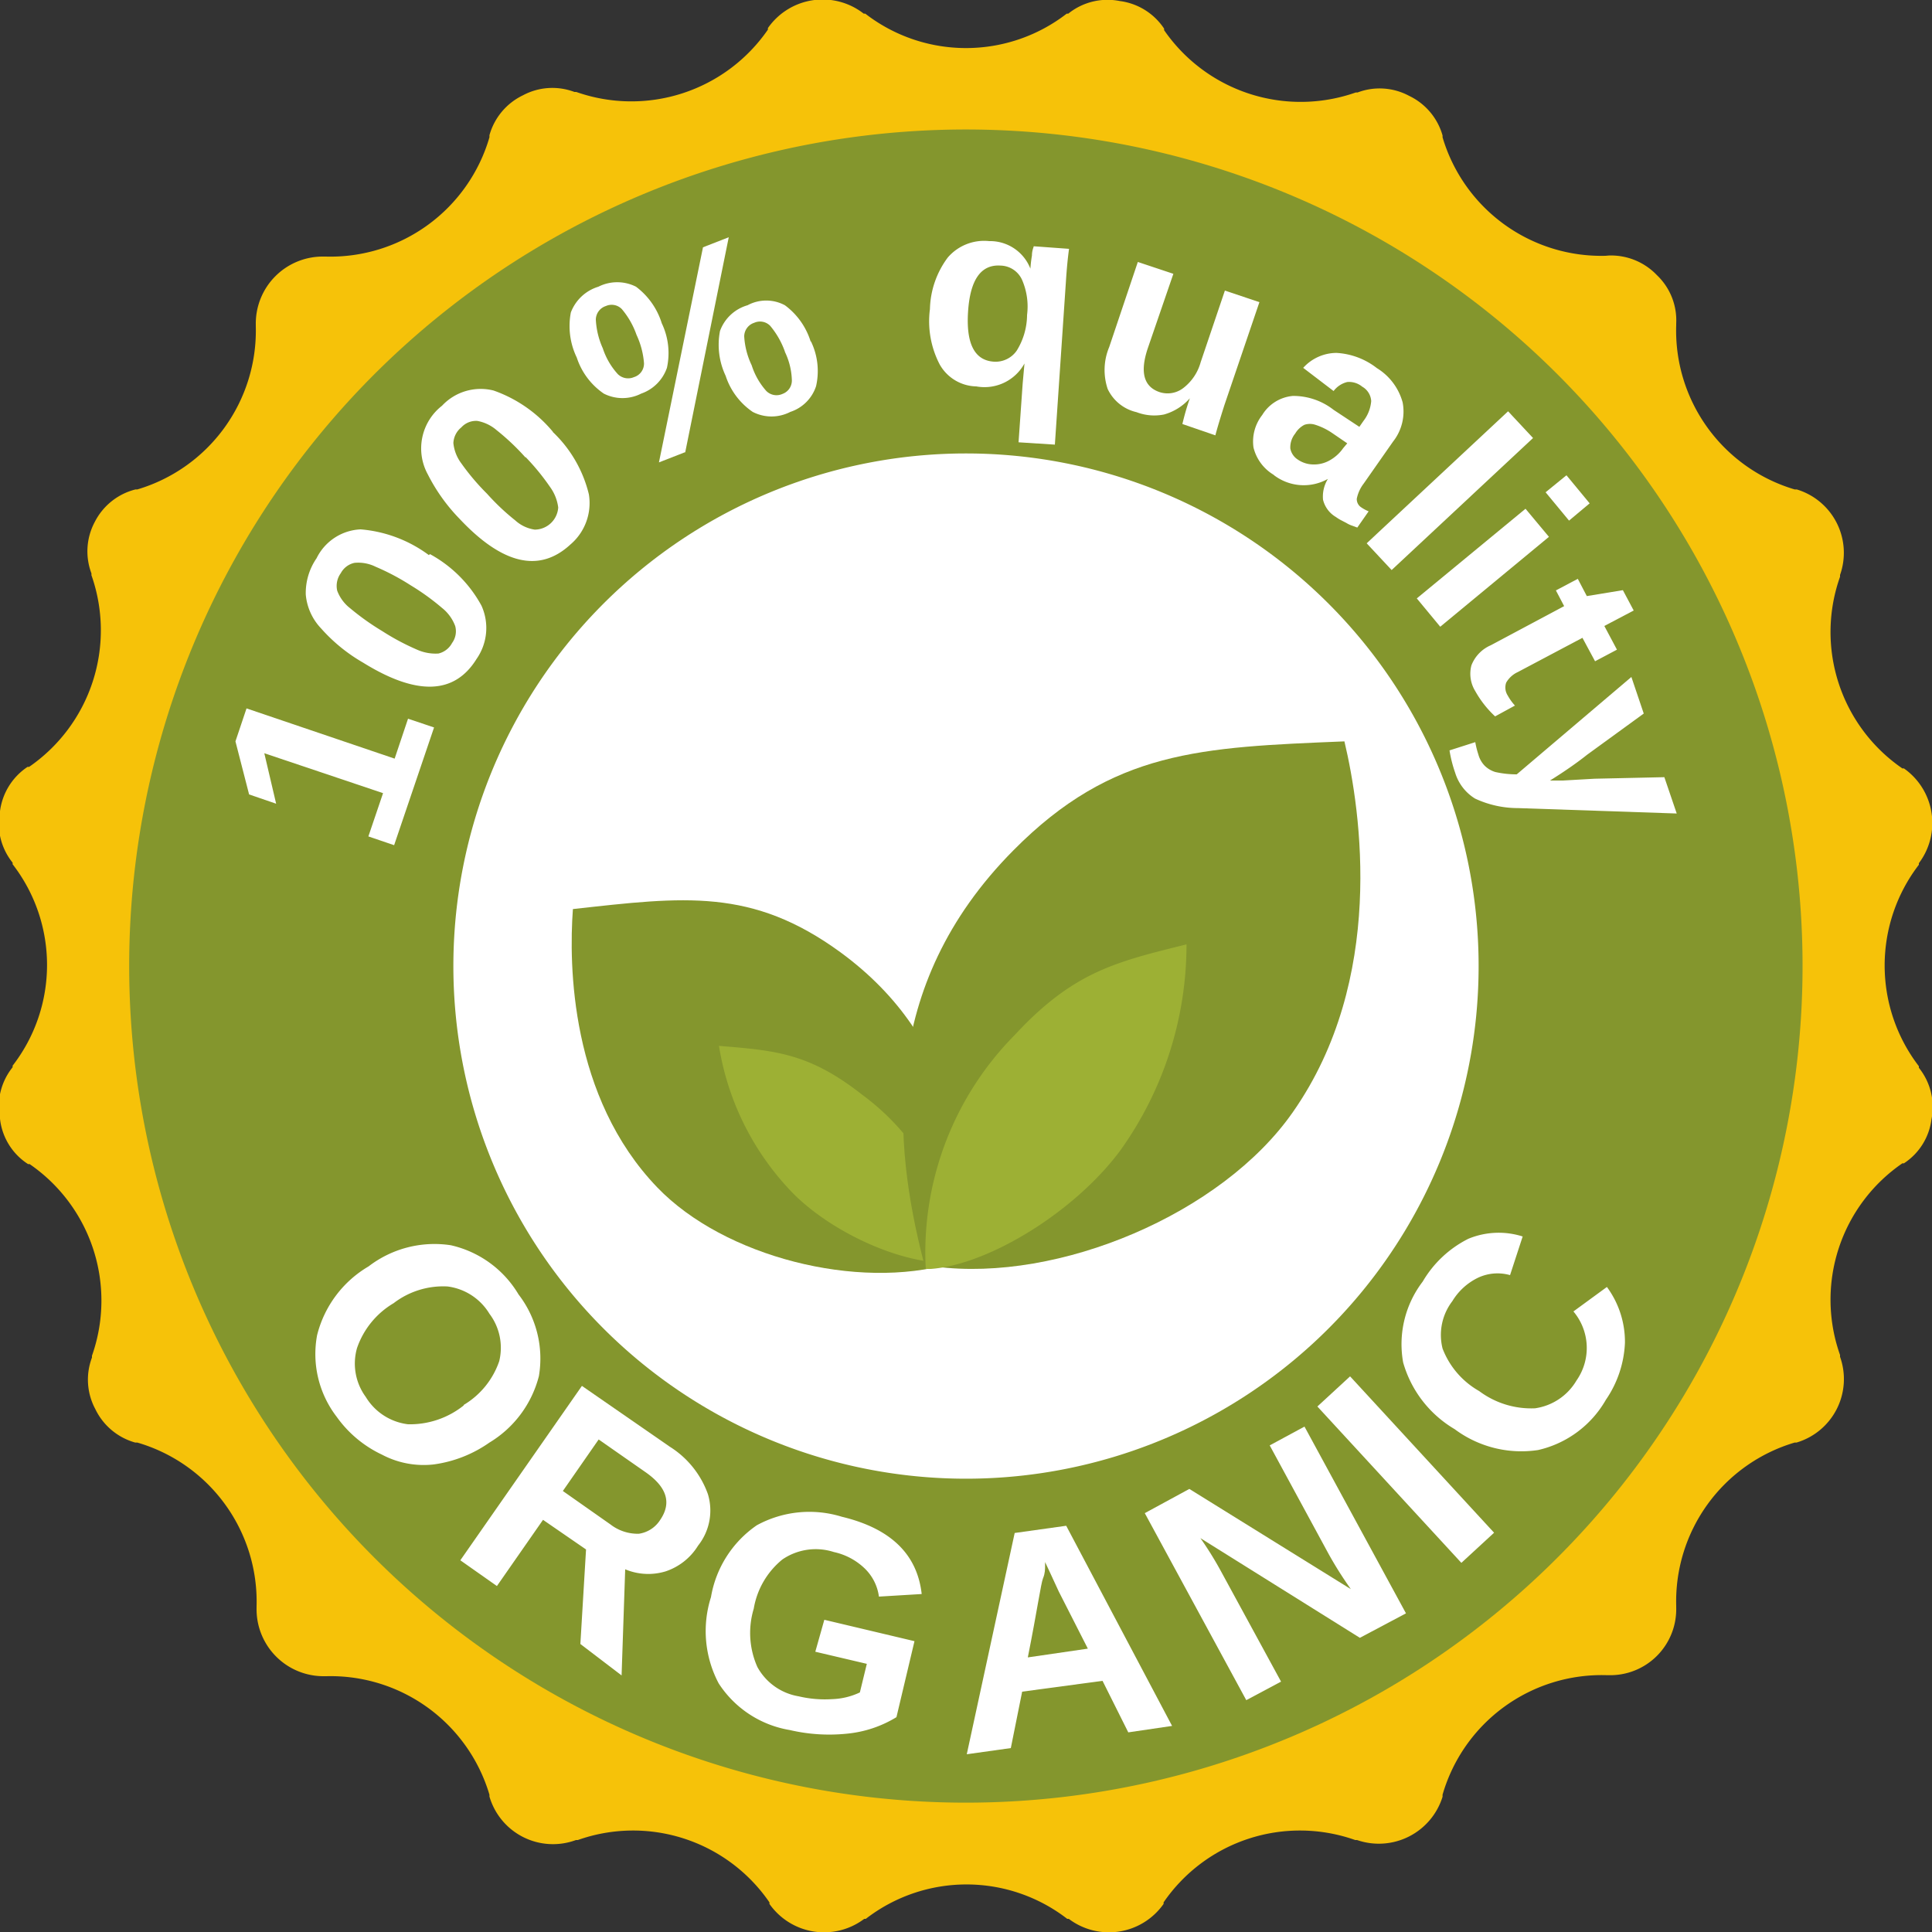
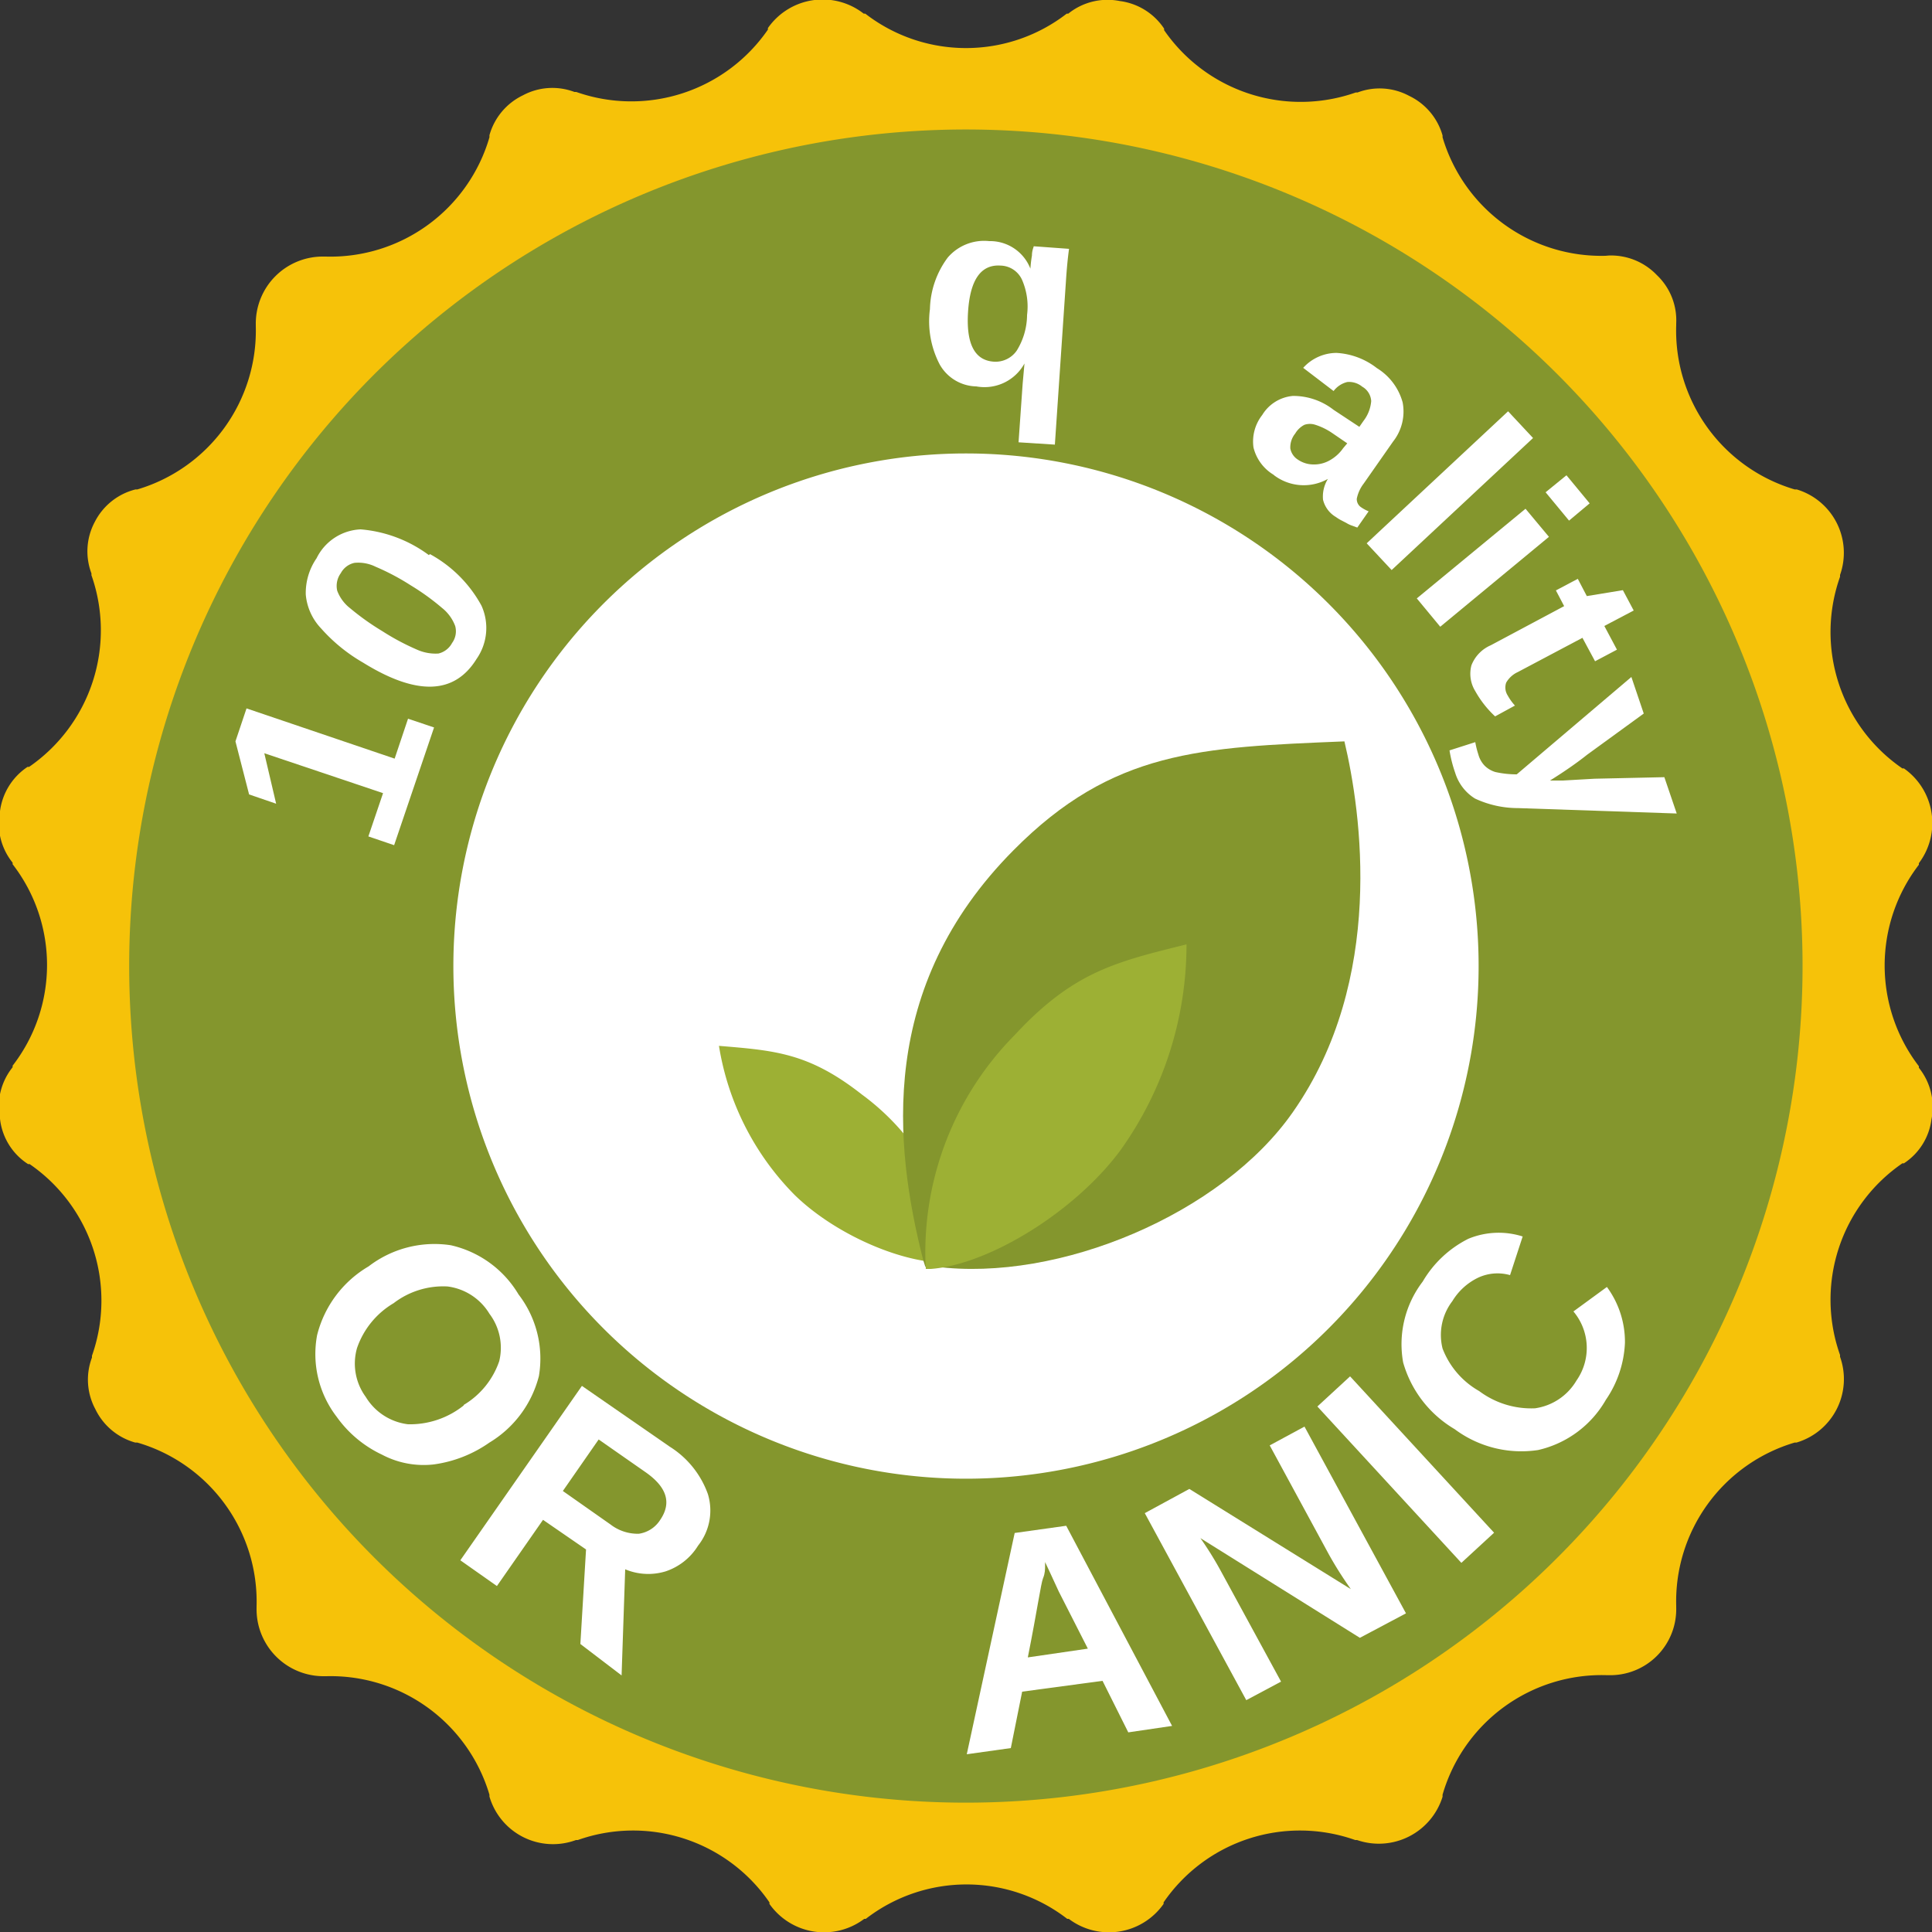
<svg xmlns="http://www.w3.org/2000/svg" viewBox="0 0 75 75">
  <rect x="0" y="0" width="75" height="75" fill="#333333" stroke="none" />
  <defs>
    <style>.cls-1{fill:#f6c209;}.cls-1,.cls-2,.cls-3,.cls-5,.cls-6{fill-rule:evenodd;}.cls-2{fill:#84962d;}.cls-3,.cls-4{fill:#fff;}.cls-5{fill:#9db034;}.cls-6{fill:none;}</style>
  </defs>
  <g id="Calque_2" data-name="Calque 2">
    <g id="Layer_1" data-name="Layer 1">
      <path class="cls-1" d="M62.44,9.92a2.46,2.46,0,0,1,1.88.76,2.42,2.42,0,0,1,.75,1.88v.07A6.43,6.43,0,0,0,69.67,19l.08,0a2.57,2.57,0,0,1,1.68,3.32l0,.07a6.42,6.42,0,0,0,2.42,7.44l.06,0a2.59,2.59,0,0,1,.58,3.68l0,.06a6.42,6.42,0,0,0,0,7.82l0,.06a2.43,2.43,0,0,1,.49,2,2.4,2.4,0,0,1-1.07,1.71l-.06,0a6.42,6.42,0,0,0-2.42,7.44l0,.07A2.57,2.57,0,0,1,69.74,56l-.07,0a6.43,6.43,0,0,0-4.6,6.33v.07a2.56,2.56,0,0,1-2.63,2.63h-.07A6.43,6.43,0,0,0,56,69.67l0,.08a2.59,2.59,0,0,1-3.32,1.68l-.07,0a6.42,6.42,0,0,0-7.44,2.42l0,.06a2.59,2.59,0,0,1-3.68.58l-.06,0a6.39,6.39,0,0,0-7.82,0l-.06,0a2.59,2.59,0,0,1-3.68-.58l0-.06a6.42,6.42,0,0,0-7.44-2.42l-.07,0A2.57,2.57,0,0,1,19,69.74l0-.07a6.43,6.43,0,0,0-6.33-4.6h-.07a2.6,2.6,0,0,1-2.64-2.64v-.07A6.43,6.43,0,0,0,5.33,56l-.08,0a2.45,2.45,0,0,1-1.55-1.3,2.42,2.42,0,0,1-.13-2l0-.07a6.43,6.43,0,0,0-2.42-7.44l-.06,0A2.4,2.4,0,0,1,0,43.43a2.43,2.43,0,0,1,.49-2l0-.06a6.39,6.39,0,0,0,0-7.82l0-.06a2.43,2.43,0,0,1-.49-2,2.44,2.44,0,0,1,1.07-1.72l.06,0a6.44,6.44,0,0,0,2.42-7.44l0-.07a2.42,2.42,0,0,1,.13-2A2.44,2.44,0,0,1,5.26,19l.07,0a6.43,6.43,0,0,0,4.6-6.33v-.07a2.6,2.6,0,0,1,2.64-2.64h.07A6.43,6.43,0,0,0,19,5.33l0-.08a2.45,2.45,0,0,1,1.3-1.55,2.42,2.42,0,0,1,2-.13l.07,0a6.44,6.44,0,0,0,7.44-2.42l0-.06A2.59,2.59,0,0,1,33.53.53l.06,0a6.39,6.39,0,0,0,7.82,0l.06,0a2.43,2.43,0,0,1,2-.49,2.44,2.44,0,0,1,1.72,1.07l0,.06a6.44,6.44,0,0,0,7.44,2.42l.07,0a2.42,2.42,0,0,1,2,.13A2.44,2.44,0,0,1,56,5.26l0,.07a6.43,6.43,0,0,0,6.33,4.6Z" />
      <path class="cls-2" d="M14.53,14.53a32.48,32.48,0,1,0,45.93,0A32.5,32.5,0,0,0,14.53,14.53Z" />
      <path class="cls-3" d="M23.43,23.43a19.9,19.9,0,1,0,28.14,0A19.9,19.9,0,0,0,23.43,23.43Z" />
      <polygon class="cls-3" points="15.3 32.81 14.3 32.47 14.87 30.79 10.26 29.24 10.72 31.2 9.67 30.84 9.14 28.78 9.57 27.5 15.32 29.45 15.84 27.9 16.85 28.24 15.3 32.81" />
      <path class="cls-3" d="M16.69,21.51a5,5,0,0,1,2,2,2.1,2.1,0,0,1-.19,2.07c-.86,1.39-2.33,1.43-4.41.14a6.5,6.5,0,0,1-1.63-1.33,2.18,2.18,0,0,1-.59-1.31,2.38,2.38,0,0,1,.42-1.41A2,2,0,0,1,14,20.55a5.15,5.15,0,0,1,2.65,1Zm-.75,1.21A9.11,9.11,0,0,0,14.58,22a1.52,1.52,0,0,0-.82-.15.79.79,0,0,0-.53.4.84.84,0,0,0-.14.68,1.54,1.54,0,0,0,.5.68,9.79,9.79,0,0,0,1.25.89,9.32,9.32,0,0,0,1.35.72,1.76,1.76,0,0,0,.83.15.81.81,0,0,0,.53-.41.77.77,0,0,0,.12-.66,1.62,1.62,0,0,0-.51-.7A9.22,9.22,0,0,0,15.94,22.72Z" />
-       <path class="cls-3" d="M21.45,16.76a4.94,4.94,0,0,1,1.41,2.43,2.11,2.11,0,0,1-.72,1.95q-1.8,1.66-4.3-1a7,7,0,0,1-1.23-1.72,2.1,2.1,0,0,1,.55-2.67,2.05,2.05,0,0,1,2-.59,5.26,5.26,0,0,1,2.31,1.61Zm-1.05,1a9.08,9.08,0,0,0-1.12-1.06,1.58,1.58,0,0,0-.75-.36.77.77,0,0,0-.62.25.83.83,0,0,0-.31.61,1.57,1.57,0,0,0,.31.79,9,9,0,0,0,1,1.18A8.86,8.86,0,0,0,20,20.2a1.43,1.43,0,0,0,.76.36.92.92,0,0,0,.91-.86,1.73,1.73,0,0,0-.32-.8A8.9,8.9,0,0,0,20.4,17.74Z" />
-       <path class="cls-3" d="M31.48,13.25a2.64,2.64,0,0,1,.2,1.74,1.56,1.56,0,0,1-1,1,1.59,1.59,0,0,1-1.46,0,2.71,2.71,0,0,1-1.05-1.4,2.82,2.82,0,0,1-.22-1.74,1.61,1.61,0,0,1,1.07-1,1.53,1.53,0,0,1,1.45,0,2.77,2.77,0,0,1,1,1.41Zm-4.9,4.31-1,.39L27.29,9.6l1-.39-1.69,8.35Zm-3.35-6.43a1.62,1.62,0,0,1,1.46,0,2.82,2.82,0,0,1,1,1.42,2.68,2.68,0,0,1,.2,1.73,1.62,1.62,0,0,1-1,1,1.6,1.6,0,0,1-1.45,0,2.71,2.71,0,0,1-1.05-1.4,2.81,2.81,0,0,1-.23-1.75,1.66,1.66,0,0,1,1.07-1Zm7.24,2.52a3.24,3.24,0,0,0-.57-1,.55.55,0,0,0-.62-.12.56.56,0,0,0-.39.53,3,3,0,0,0,.29,1.12,2.75,2.75,0,0,0,.57,1,.56.56,0,0,0,.63.11.55.55,0,0,0,.36-.52,2.7,2.7,0,0,0-.27-1.11ZM24.71,13a3.16,3.16,0,0,0-.57-1,.55.55,0,0,0-.62-.12.56.56,0,0,0-.39.53,3.08,3.08,0,0,0,.27,1.11,2.77,2.77,0,0,0,.58,1,.57.57,0,0,0,.63.12A.55.55,0,0,0,25,14.1,3.17,3.17,0,0,0,24.71,13Z" />
      <path class="cls-3" d="M36.1,12A3.48,3.48,0,0,1,36.79,10a1.86,1.86,0,0,1,1.61-.64A1.68,1.68,0,0,1,40,10.43a5,5,0,0,1,.06-.51c0-.19.06-.31.07-.36l1.37.1c-.05.36-.09.78-.12,1.25l-.43,6.35-1.41-.09.16-2.28.07-.78h0A1.77,1.77,0,0,1,37.9,15a1.67,1.67,0,0,1-1.42-.85A3.63,3.63,0,0,1,36.1,12Zm3.77.23a2.59,2.59,0,0,0-.2-1.38.94.94,0,0,0-.83-.54c-.76-.05-1.18.55-1.26,1.79s.25,1.89,1,1.94a1,1,0,0,0,.89-.43A2.66,2.66,0,0,0,39.87,12.26Z" />
-       <path class="cls-3" d="M45.55,10.63l-1,2.91c-.3.91-.15,1.47.46,1.68a1,1,0,0,0,.93-.16,1.9,1.9,0,0,0,.67-1l.94-2.78,1.34.45-1.36,4c-.14.44-.26.83-.35,1.17l-1.28-.44a9.86,9.86,0,0,1,.29-1h0a2.08,2.08,0,0,1-1,.63A1.92,1.92,0,0,1,44.12,16,1.64,1.64,0,0,1,43,15.1a2.31,2.31,0,0,1,.06-1.63l1.11-3.3Z" />
      <path class="cls-3" d="M49.44,18.43a1.71,1.71,0,0,1-.78-1.06A1.67,1.67,0,0,1,49,16.11a1.55,1.55,0,0,1,1.19-.74,2.54,2.54,0,0,1,1.58.54l1,.66.16-.23a1.45,1.45,0,0,0,.3-.77.69.69,0,0,0-.35-.56.8.8,0,0,0-.58-.18.94.94,0,0,0-.53.35l-1.18-.9a1.75,1.75,0,0,1,1.29-.58,2.8,2.8,0,0,1,1.57.59,2.26,2.26,0,0,1,1,1.33,1.88,1.88,0,0,1-.37,1.52l-1.14,1.63a1.43,1.43,0,0,0-.27.59.38.38,0,0,0,.18.34,1.51,1.51,0,0,0,.28.15l-.44.63-.22-.08a1.11,1.11,0,0,1-.19-.09l-.19-.1a1.58,1.58,0,0,1-.23-.14,1.07,1.07,0,0,1-.5-.67,1.3,1.3,0,0,1,.19-.81l0,0a1.91,1.91,0,0,1-2.09-.14Zm2.86-1.22-.6-.41a2.51,2.51,0,0,0-.64-.31.67.67,0,0,0-.42,0,.88.88,0,0,0-.36.34.85.85,0,0,0-.19.58.65.65,0,0,0,.29.43,1.07,1.07,0,0,0,.6.19,1.22,1.22,0,0,0,.64-.16,1.56,1.56,0,0,0,.52-.47Z" />
      <rect class="cls-4" x="52.53" y="18.34" width="7.51" height="1.42" transform="translate(2.14 43.53) rotate(-43.03)" />
      <path class="cls-3" d="M60,19.11l.81-.66.9,1.09-.8.67L60,19.11Zm-5,4.12,4.22-3.48.91,1.09-4.22,3.49Z" />
      <path class="cls-3" d="M57.27,26.83a1.28,1.28,0,0,1-.15-1,1.4,1.4,0,0,1,.75-.78l2.85-1.52-.32-.61.85-.45.35.67L63,22.91l.42.79-1.14.6.49.92-.85.45-.49-.91-2.51,1.33a1,1,0,0,0-.45.41.57.57,0,0,0,.06.5,2,2,0,0,0,.28.39l-.77.42A4,4,0,0,1,57.27,26.83Z" />
      <path class="cls-3" d="M56.49,30a5,5,0,0,1-.22-.87l1-.32a3.37,3.37,0,0,0,.12.48,1,1,0,0,0,.25.44,1,1,0,0,0,.41.24,3.76,3.76,0,0,0,.83.09l4.45-3.78.48,1.42L61.61,29.3c-.3.24-.78.59-1.44,1l.5,0,1.23-.07,2.71-.06.48,1.41-6.16-.21A3.93,3.93,0,0,1,57.26,31,1.79,1.79,0,0,1,56.49,30Z" />
-       <path class="cls-2" d="M37.25,48.77c.33-3.58.07-8.36-4.62-11.8-3.44-2.51-6.07-2.16-10.39-1.68-.16,2.18-.1,7.3,3.28,10.81,2.6,2.7,7.79,4,11.39,2.95l.3-.06Z" />
      <path class="cls-5" d="M37.2,48.91a9.3,9.3,0,0,0-3.74-6.42c-2.06-1.62-3.38-1.71-5.55-1.89a10.61,10.61,0,0,0,2.94,5.79C32.5,48,35.32,49.18,37.06,49h.15Z" />
      <path class="cls-2" d="M35.84,48.92c-1.14-4.48-1.77-10.6,3.5-15.91,3.85-3.89,7.27-4,12.85-4.23.65,2.73,1.6,9.25-2,14.39-2.75,3.95-9.09,6.62-13.88,6l-.39,0Z" />
      <path class="cls-5" d="M35.93,49.09a12,12,0,0,1,3.46-8.91c2.29-2.47,3.94-2.84,6.67-3.52a13.72,13.72,0,0,1-2.57,8c-1.77,2.39-5.12,4.44-7.36,4.6l-.19,0Z" />
      <path class="cls-6" d="M7.45,37.5A29.76,29.76,0,0,1,67,37.5Z" />
      <path class="cls-4" d="M19,56a4.9,4.9,0,0,1-2.17.85,3.46,3.46,0,0,1-2-.38A4.51,4.51,0,0,1,13.07,55a4,4,0,0,1-.76-3.17,4.31,4.31,0,0,1,2-2.67,4.2,4.2,0,0,1,3.19-.82,4.11,4.11,0,0,1,2.63,1.91,4.08,4.08,0,0,1,.79,3.17A4.24,4.24,0,0,1,19,56Zm-1-1.46a3.17,3.17,0,0,0,1.38-1.7A2.19,2.19,0,0,0,19,51a2.23,2.23,0,0,0-1.63-1.06,3.16,3.16,0,0,0-2.09.65,3.25,3.25,0,0,0-1.42,1.74,2.19,2.19,0,0,0,.34,1.9,2.23,2.23,0,0,0,1.64,1.06A3.34,3.34,0,0,0,18,54.56Z" />
      <path class="cls-4" d="M22.53,63.82l.22-3.67L21.08,59l-1.79,2.57-1.42-1,4.72-6.77L26,56.16A3.6,3.6,0,0,1,27.48,58a2.19,2.19,0,0,1-.38,2,2.35,2.35,0,0,1-1.26,1,2.31,2.31,0,0,1-1.57-.08l-.14,4.12ZM25.63,59c.45-.66.26-1.27-.57-1.85l-1.82-1.27-1.39,2,1.85,1.3a1.73,1.73,0,0,0,1.1.36A1.18,1.18,0,0,0,25.63,59Z" />
-       <path class="cls-4" d="M31,65.85a4.44,4.44,0,0,0,1.31.11,2.71,2.71,0,0,0,1.07-.26l.27-1.11-2-.47L32,62.88l3.5.83-.7,2.95a4.5,4.5,0,0,1-1.91.64,6.73,6.73,0,0,1-2.23-.14,4.09,4.09,0,0,1-2.76-1.81A4.34,4.34,0,0,1,27.6,62a4.24,4.24,0,0,1,1.78-2.79,4.26,4.26,0,0,1,3.3-.33q2.84.68,3.1,3l-1.66.1a1.86,1.86,0,0,0-.57-1.11,2.48,2.48,0,0,0-1.18-.62,2.29,2.29,0,0,0-2,.29,3.13,3.13,0,0,0-1.11,1.91,3.25,3.25,0,0,0,.14,2.26A2.25,2.25,0,0,0,31,65.85Z" />
-       <path class="cls-4" d="M43.8,67.25l-1-2-3.12.42-.44,2.19-1.71.24,1.86-8.59,2-.28L45.5,67Zm-3.23-6.61,0,.13c0,.15,0,.31-.08.5s-.22,1.21-.59,3.07L42.23,64,41.1,61.78,40.74,61Z" />
+       <path class="cls-4" d="M43.8,67.25l-1-2-3.12.42-.44,2.19-1.71.24,1.86-8.59,2-.28L45.5,67Zm-3.23-6.61,0,.13c0,.15,0,.31-.08.5s-.22,1.21-.59,3.07L42.23,64,41.1,61.78,40.74,61" />
      <path class="cls-4" d="M52.79,63.58,46.6,59.71A13.19,13.19,0,0,1,47.4,61l2.33,4.28L48.38,66l-3.94-7.26,1.73-.94,6.27,3.89a14.15,14.15,0,0,1-.86-1.36l-2.29-4.22,1.35-.73,3.94,7.25Z" />
      <path class="cls-4" d="M56.73,60.67,51.14,54.6l1.27-1.17L58,59.5Z" />
      <path class="cls-4" d="M61.2,53.59a2.2,2.2,0,0,0-.12-2.68l1.3-.95a3.59,3.59,0,0,1,.7,2.17,4.22,4.22,0,0,1-.74,2.21,4.07,4.07,0,0,1-2.63,1.95,4.33,4.33,0,0,1-3.24-.81,4.4,4.4,0,0,1-2-2.59,4,4,0,0,1,.76-3.14A4.27,4.27,0,0,1,57,48.09,3.07,3.07,0,0,1,59.11,48l-.49,1.5a1.78,1.78,0,0,0-1.24.1,2.37,2.37,0,0,0-1,.91A2.16,2.16,0,0,0,56,52.35,3.22,3.22,0,0,0,57.42,54a3.37,3.37,0,0,0,2.17.67A2.23,2.23,0,0,0,61.2,53.59Z" />
      <path class="cls-6" d="M8.17,37.5a29.33,29.33,0,0,1,58.66,0c0,.25,0,.5,0,.76Z" />
    </g>
  </g>
</svg>